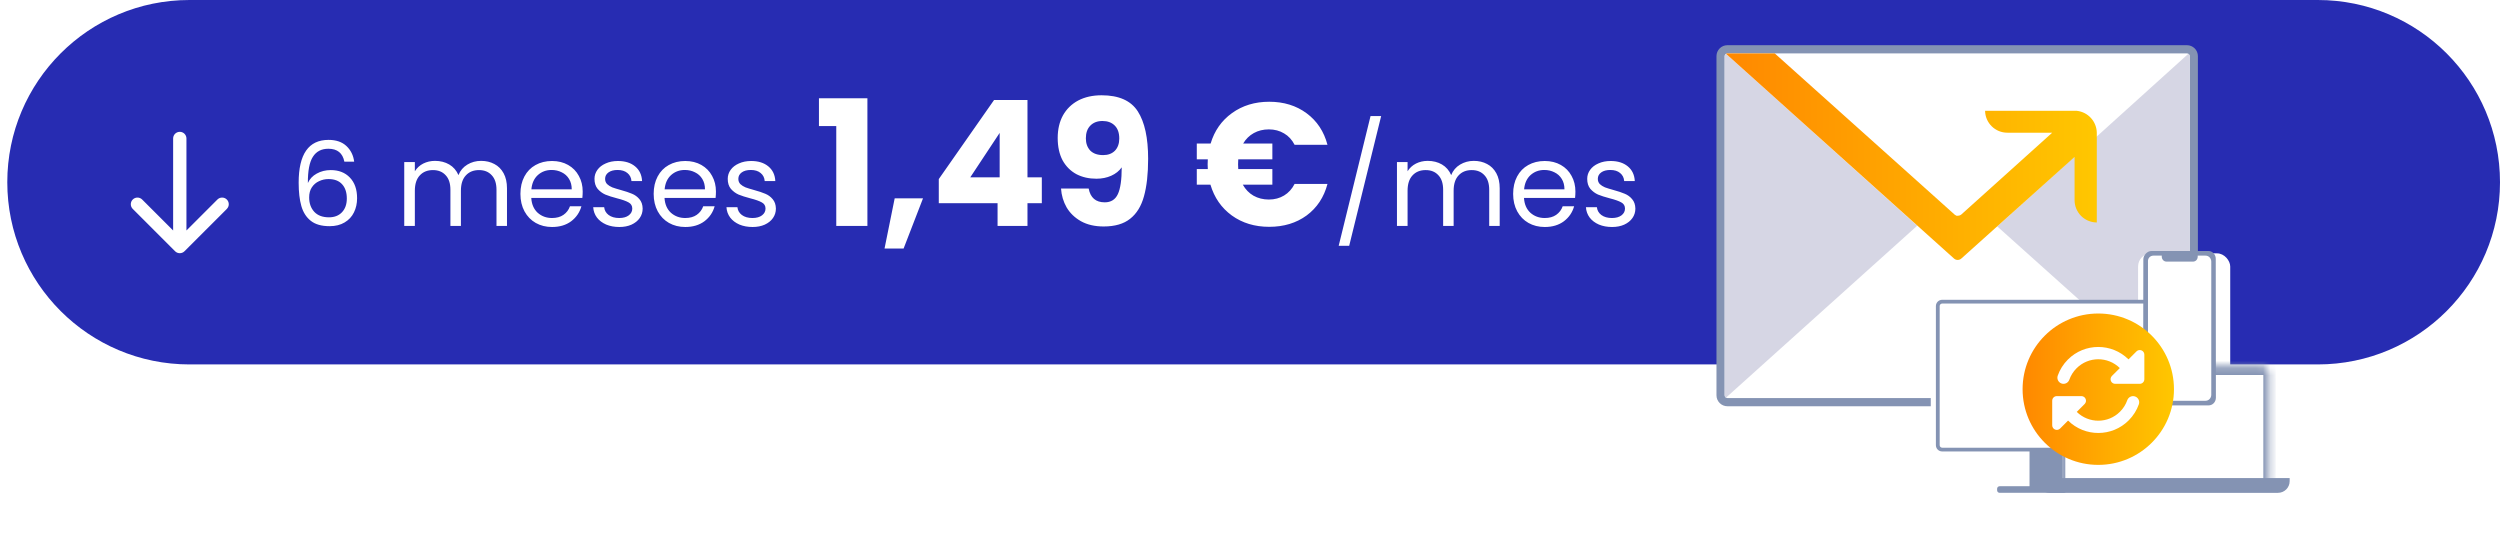
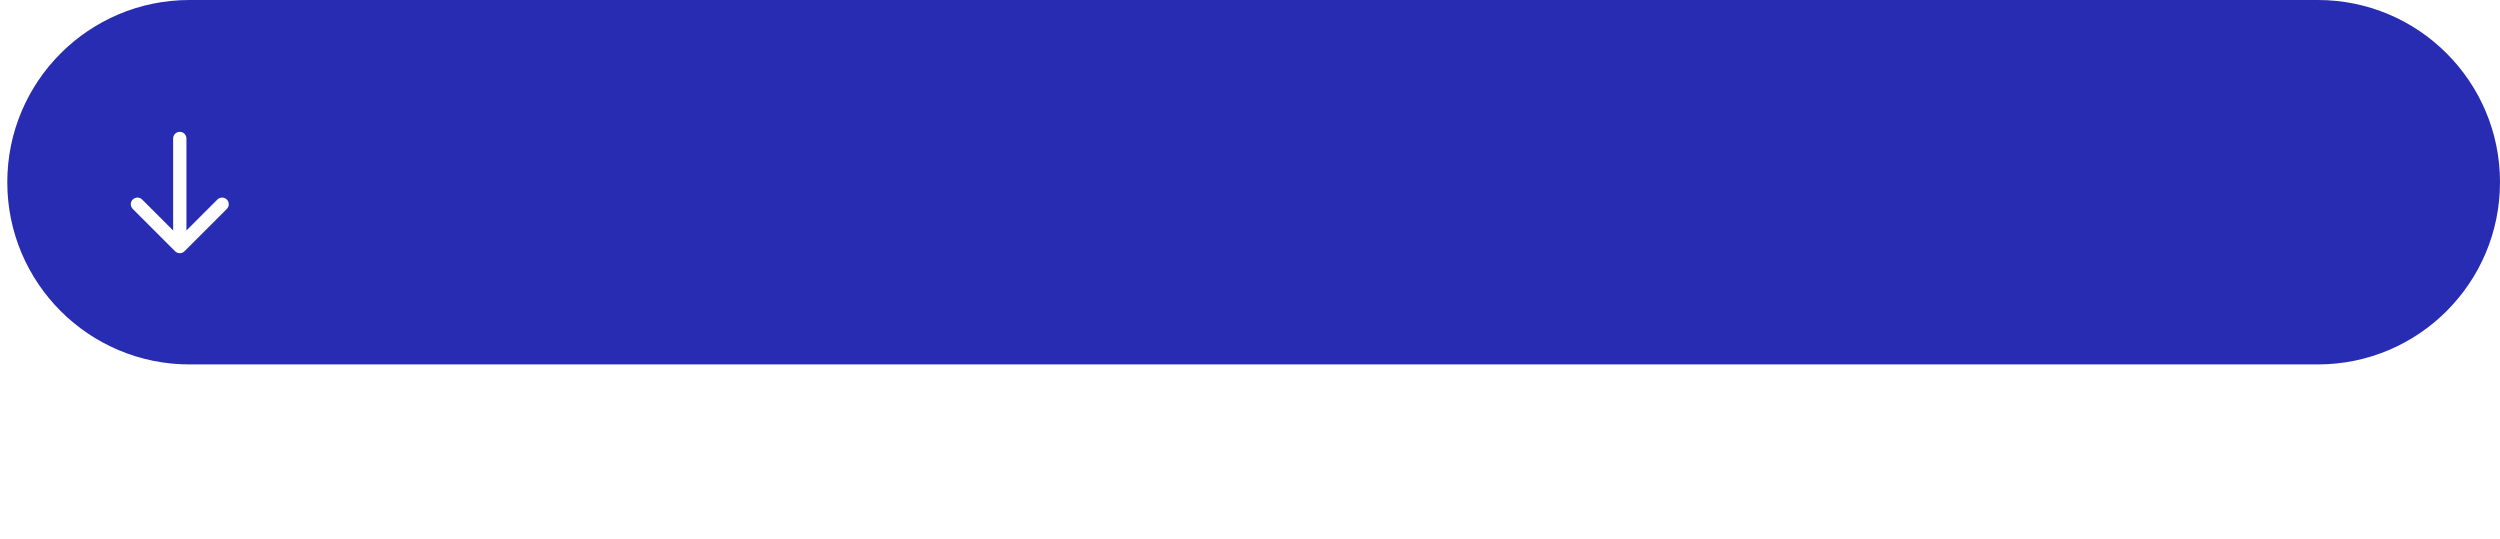
<svg xmlns="http://www.w3.org/2000/svg" width="343" height="74" viewBox="0 0 343 74" fill="none">
  <path d="M1 25C1 11.193 12.193 0 26 0H318C331.807 0 343 11.193 343 25C343 38.807 331.807 50 318 50H26C12.193 50 1 38.807 1 25Z" fill="#272CB2" />
-   <path d="M47.248 22.184C47.013 21 46.282 20.408 45.056 20.408C44.106 20.408 43.397 20.776 42.928 21.512C42.458 22.237 42.229 23.437 42.24 25.112C42.485 24.557 42.89 24.125 43.456 23.816C44.032 23.496 44.672 23.336 45.376 23.336C46.474 23.336 47.349 23.677 48 24.36C48.661 25.043 48.992 25.987 48.992 27.192C48.992 27.917 48.848 28.568 48.56 29.144C48.282 29.72 47.856 30.179 47.28 30.52C46.714 30.861 46.026 31.032 45.216 31.032C44.117 31.032 43.258 30.787 42.64 30.296C42.021 29.805 41.589 29.128 41.344 28.264C41.098 27.4 40.976 26.333 40.976 25.064C40.976 21.149 42.341 19.192 45.072 19.192C46.117 19.192 46.938 19.475 47.536 20.04C48.133 20.605 48.485 21.32 48.592 22.184H47.248ZM45.072 24.568C44.613 24.568 44.181 24.664 43.776 24.856C43.37 25.037 43.04 25.32 42.784 25.704C42.538 26.077 42.416 26.536 42.416 27.08C42.416 27.891 42.65 28.552 43.12 29.064C43.589 29.565 44.261 29.816 45.136 29.816C45.882 29.816 46.474 29.587 46.912 29.128C47.36 28.659 47.584 28.029 47.584 27.24C47.584 26.408 47.37 25.757 46.944 25.288C46.517 24.808 45.893 24.568 45.072 24.568ZM66.005 22.072C66.688 22.072 67.296 22.216 67.829 22.504C68.363 22.781 68.784 23.203 69.094 23.768C69.403 24.333 69.558 25.021 69.558 25.832V31H68.118V26.04C68.118 25.165 67.899 24.499 67.462 24.04C67.035 23.571 66.454 23.336 65.718 23.336C64.96 23.336 64.358 23.581 63.91 24.072C63.462 24.552 63.237 25.251 63.237 26.168V31H61.797V26.04C61.797 25.165 61.579 24.499 61.142 24.04C60.715 23.571 60.133 23.336 59.398 23.336C58.64 23.336 58.038 23.581 57.59 24.072C57.142 24.552 56.917 25.251 56.917 26.168V31H55.462V22.232H56.917V23.496C57.206 23.037 57.59 22.685 58.069 22.44C58.56 22.195 59.099 22.072 59.685 22.072C60.422 22.072 61.072 22.237 61.638 22.568C62.203 22.899 62.624 23.384 62.901 24.024C63.147 23.405 63.552 22.925 64.118 22.584C64.683 22.243 65.312 22.072 66.005 22.072ZM79.946 26.28C79.946 26.557 79.93 26.851 79.898 27.16H72.89C72.943 28.024 73.237 28.701 73.77 29.192C74.314 29.672 74.97 29.912 75.738 29.912C76.367 29.912 76.89 29.768 77.306 29.48C77.733 29.181 78.031 28.787 78.202 28.296H79.77C79.535 29.139 79.066 29.827 78.362 30.36C77.658 30.883 76.783 31.144 75.738 31.144C74.906 31.144 74.159 30.957 73.498 30.584C72.847 30.211 72.335 29.683 71.962 29C71.588 28.307 71.402 27.507 71.402 26.6C71.402 25.693 71.583 24.899 71.946 24.216C72.308 23.533 72.815 23.011 73.466 22.648C74.127 22.275 74.885 22.088 75.738 22.088C76.57 22.088 77.306 22.269 77.946 22.632C78.586 22.995 79.076 23.496 79.418 24.136C79.77 24.765 79.946 25.48 79.946 26.28ZM78.442 25.976C78.442 25.421 78.319 24.947 78.074 24.552C77.829 24.147 77.493 23.843 77.066 23.64C76.65 23.427 76.186 23.32 75.674 23.32C74.938 23.32 74.308 23.555 73.786 24.024C73.274 24.493 72.981 25.144 72.906 25.976H78.442ZM84.972 31.144C84.3 31.144 83.697 31.032 83.164 30.808C82.63 30.573 82.209 30.253 81.9 29.848C81.59 29.432 81.42 28.957 81.388 28.424H82.892C82.934 28.861 83.137 29.219 83.5 29.496C83.873 29.773 84.358 29.912 84.956 29.912C85.51 29.912 85.948 29.789 86.268 29.544C86.588 29.299 86.748 28.989 86.748 28.616C86.748 28.232 86.577 27.949 86.236 27.768C85.894 27.576 85.366 27.389 84.652 27.208C84.001 27.037 83.468 26.867 83.052 26.696C82.646 26.515 82.294 26.253 81.996 25.912C81.708 25.56 81.564 25.101 81.564 24.536C81.564 24.088 81.697 23.677 81.964 23.304C82.23 22.931 82.609 22.637 83.1 22.424C83.59 22.2 84.15 22.088 84.78 22.088C85.75 22.088 86.534 22.333 87.132 22.824C87.729 23.315 88.049 23.987 88.092 24.84H86.636C86.604 24.381 86.417 24.013 86.076 23.736C85.745 23.459 85.297 23.32 84.732 23.32C84.209 23.32 83.793 23.432 83.484 23.656C83.174 23.88 83.02 24.173 83.02 24.536C83.02 24.824 83.11 25.064 83.292 25.256C83.484 25.437 83.718 25.587 83.996 25.704C84.284 25.811 84.678 25.933 85.18 26.072C85.809 26.243 86.321 26.413 86.716 26.584C87.11 26.744 87.446 26.989 87.724 27.32C88.012 27.651 88.161 28.083 88.172 28.616C88.172 29.096 88.038 29.528 87.772 29.912C87.505 30.296 87.126 30.6 86.636 30.824C86.156 31.037 85.601 31.144 84.972 31.144ZM98.227 26.28C98.227 26.557 98.211 26.851 98.179 27.16H91.171C91.224 28.024 91.518 28.701 92.051 29.192C92.595 29.672 93.251 29.912 94.019 29.912C94.648 29.912 95.171 29.768 95.587 29.48C96.014 29.181 96.312 28.787 96.483 28.296H98.051C97.816 29.139 97.347 29.827 96.643 30.36C95.939 30.883 95.064 31.144 94.019 31.144C93.187 31.144 92.44 30.957 91.779 30.584C91.128 30.211 90.616 29.683 90.243 29C89.87 28.307 89.683 27.507 89.683 26.6C89.683 25.693 89.864 24.899 90.227 24.216C90.59 23.533 91.096 23.011 91.747 22.648C92.408 22.275 93.166 22.088 94.019 22.088C94.851 22.088 95.587 22.269 96.227 22.632C96.867 22.995 97.358 23.496 97.699 24.136C98.051 24.765 98.227 25.48 98.227 26.28ZM96.723 25.976C96.723 25.421 96.6 24.947 96.355 24.552C96.11 24.147 95.774 23.843 95.347 23.64C94.931 23.427 94.467 23.32 93.955 23.32C93.219 23.32 92.59 23.555 92.067 24.024C91.555 24.493 91.262 25.144 91.187 25.976H96.723ZM103.253 31.144C102.581 31.144 101.978 31.032 101.445 30.808C100.912 30.573 100.49 30.253 100.181 29.848C99.872 29.432 99.701 28.957 99.669 28.424H101.173C101.216 28.861 101.418 29.219 101.781 29.496C102.154 29.773 102.64 29.912 103.237 29.912C103.792 29.912 104.229 29.789 104.549 29.544C104.869 29.299 105.029 28.989 105.029 28.616C105.029 28.232 104.858 27.949 104.517 27.768C104.176 27.576 103.648 27.389 102.933 27.208C102.282 27.037 101.749 26.867 101.333 26.696C100.928 26.515 100.576 26.253 100.277 25.912C99.989 25.56 99.845 25.101 99.845 24.536C99.845 24.088 99.978 23.677 100.245 23.304C100.512 22.931 100.89 22.637 101.381 22.424C101.872 22.2 102.432 22.088 103.061 22.088C104.032 22.088 104.816 22.333 105.413 22.824C106.01 23.315 106.33 23.987 106.373 24.84H104.917C104.885 24.381 104.698 24.013 104.357 23.736C104.026 23.459 103.578 23.32 103.013 23.32C102.49 23.32 102.074 23.432 101.765 23.656C101.456 23.88 101.301 24.173 101.301 24.536C101.301 24.824 101.392 25.064 101.573 25.256C101.765 25.437 102 25.587 102.277 25.704C102.565 25.811 102.96 25.933 103.461 26.072C104.09 26.243 104.602 26.413 104.997 26.584C105.392 26.744 105.728 26.989 106.005 27.32C106.293 27.651 106.442 28.083 106.453 28.616C106.453 29.096 106.32 29.528 106.053 29.912C105.786 30.296 105.408 30.6 104.917 30.824C104.437 31.037 103.882 31.144 103.253 31.144ZM112.36 17.296V13.48H119.008V31H114.736V17.296H112.36ZM126.639 27.208L123.975 34.096H121.359L122.751 27.208H126.639ZM128.802 27.88V24.568L136.386 13.72H140.97V24.328H142.938V27.88H140.97V31H136.866V27.88H128.802ZM137.154 18.232L133.122 24.328H137.154V18.232ZM149.364 25.864C149.604 27.128 150.34 27.76 151.572 27.76C152.42 27.76 153.02 27.384 153.372 26.632C153.724 25.88 153.9 24.656 153.9 22.96C153.548 23.456 153.068 23.84 152.46 24.112C151.852 24.384 151.172 24.52 150.42 24.52C149.396 24.52 148.484 24.312 147.684 23.896C146.884 23.464 146.252 22.832 145.788 22C145.34 21.152 145.116 20.128 145.116 18.928C145.116 17.744 145.356 16.712 145.836 15.832C146.332 14.952 147.028 14.272 147.924 13.792C148.836 13.312 149.908 13.072 151.14 13.072C153.508 13.072 155.164 13.808 156.108 15.28C157.052 16.752 157.524 18.92 157.524 21.784C157.524 23.864 157.332 25.584 156.948 26.944C156.58 28.288 155.948 29.312 155.052 30.016C154.172 30.72 152.964 31.072 151.428 31.072C150.212 31.072 149.172 30.832 148.308 30.352C147.46 29.872 146.804 29.24 146.34 28.456C145.892 27.672 145.636 26.808 145.572 25.864H149.364ZM151.356 21.28C152.028 21.28 152.564 21.08 152.964 20.68C153.364 20.264 153.564 19.704 153.564 19C153.564 18.232 153.356 17.64 152.94 17.224C152.524 16.808 151.964 16.6 151.26 16.6C150.556 16.6 149.996 16.816 149.58 17.248C149.18 17.664 148.98 18.24 148.98 18.976C148.98 19.664 149.18 20.224 149.58 20.656C149.996 21.072 150.588 21.28 151.356 21.28ZM174.088 27.376C174.872 27.376 175.568 27.192 176.176 26.824C176.784 26.456 177.264 25.928 177.616 25.24H182.128C181.648 27.064 180.696 28.504 179.272 29.56C177.848 30.6 176.136 31.12 174.136 31.12C172.152 31.12 170.44 30.6 169 29.56C167.576 28.52 166.6 27.112 166.072 25.336H164.2V23.2H165.712C165.696 23.056 165.688 22.84 165.688 22.552C165.688 22.248 165.696 22.016 165.712 21.856H164.2V19.696H166.096C166.624 17.936 167.6 16.544 169.024 15.52C170.464 14.48 172.168 13.96 174.136 13.96C176.136 13.96 177.848 14.488 179.272 15.544C180.696 16.6 181.648 18.04 182.128 19.864H177.616C177.264 19.176 176.784 18.656 176.176 18.304C175.568 17.936 174.872 17.752 174.088 17.752C173.32 17.752 172.632 17.92 172.024 18.256C171.416 18.592 170.928 19.072 170.56 19.696H174.568V21.856H169.888C169.872 22 169.864 22.232 169.864 22.552C169.864 22.84 169.872 23.056 169.888 23.2H174.568V25.336H170.512C170.88 25.992 171.368 26.496 171.976 26.848C172.6 27.2 173.304 27.376 174.088 27.376ZM189.493 15.928L185.109 33.72H183.669L188.037 15.928H189.493ZM202.207 22.072C202.889 22.072 203.497 22.216 204.031 22.504C204.564 22.781 204.985 23.203 205.295 23.768C205.604 24.333 205.759 25.021 205.759 25.832V31H204.319V26.04C204.319 25.165 204.1 24.499 203.663 24.04C203.236 23.571 202.655 23.336 201.919 23.336C201.161 23.336 200.559 23.581 200.111 24.072C199.663 24.552 199.439 25.251 199.439 26.168V31H197.999V26.04C197.999 25.165 197.78 24.499 197.343 24.04C196.916 23.571 196.335 23.336 195.599 23.336C194.841 23.336 194.239 23.581 193.791 24.072C193.343 24.552 193.119 25.251 193.119 26.168V31H191.663V22.232H193.119V23.496C193.407 23.037 193.791 22.685 194.271 22.44C194.761 22.195 195.3 22.072 195.887 22.072C196.623 22.072 197.273 22.237 197.839 22.568C198.404 22.899 198.825 23.384 199.103 24.024C199.348 23.405 199.753 22.925 200.319 22.584C200.884 22.243 201.513 22.072 202.207 22.072ZM216.147 26.28C216.147 26.557 216.131 26.851 216.099 27.16H209.091C209.144 28.024 209.438 28.701 209.971 29.192C210.515 29.672 211.171 29.912 211.939 29.912C212.568 29.912 213.091 29.768 213.507 29.48C213.934 29.181 214.232 28.787 214.403 28.296H215.971C215.736 29.139 215.267 29.827 214.563 30.36C213.859 30.883 212.984 31.144 211.939 31.144C211.107 31.144 210.36 30.957 209.699 30.584C209.048 30.211 208.536 29.683 208.163 29C207.79 28.307 207.603 27.507 207.603 26.6C207.603 25.693 207.784 24.899 208.147 24.216C208.51 23.533 209.016 23.011 209.667 22.648C210.328 22.275 211.086 22.088 211.939 22.088C212.771 22.088 213.507 22.269 214.147 22.632C214.787 22.995 215.278 23.496 215.619 24.136C215.971 24.765 216.147 25.48 216.147 26.28ZM214.643 25.976C214.643 25.421 214.52 24.947 214.275 24.552C214.03 24.147 213.694 23.843 213.267 23.64C212.851 23.427 212.387 23.32 211.875 23.32C211.139 23.32 210.51 23.555 209.987 24.024C209.475 24.493 209.182 25.144 209.107 25.976H214.643ZM221.173 31.144C220.501 31.144 219.898 31.032 219.365 30.808C218.832 30.573 218.41 30.253 218.101 29.848C217.792 29.432 217.621 28.957 217.589 28.424H219.093C219.136 28.861 219.338 29.219 219.701 29.496C220.074 29.773 220.56 29.912 221.157 29.912C221.712 29.912 222.149 29.789 222.469 29.544C222.789 29.299 222.949 28.989 222.949 28.616C222.949 28.232 222.778 27.949 222.437 27.768C222.096 27.576 221.568 27.389 220.853 27.208C220.202 27.037 219.669 26.867 219.253 26.696C218.848 26.515 218.496 26.253 218.197 25.912C217.909 25.56 217.765 25.101 217.765 24.536C217.765 24.088 217.898 23.677 218.165 23.304C218.432 22.931 218.81 22.637 219.301 22.424C219.792 22.2 220.352 22.088 220.981 22.088C221.952 22.088 222.736 22.333 223.333 22.824C223.93 23.315 224.25 23.987 224.293 24.84H222.837C222.805 24.381 222.618 24.013 222.277 23.736C221.946 23.459 221.498 23.32 220.933 23.32C220.41 23.32 219.994 23.432 219.685 23.656C219.376 23.88 219.221 24.173 219.221 24.536C219.221 24.824 219.312 25.064 219.493 25.256C219.685 25.437 219.92 25.587 220.197 25.704C220.485 25.811 220.88 25.933 221.381 26.072C222.01 26.243 222.522 26.413 222.917 26.584C223.312 26.744 223.648 26.989 223.925 27.32C224.213 27.651 224.362 28.083 224.373 28.616C224.373 29.096 224.24 29.528 223.973 29.912C223.706 30.296 223.328 30.6 222.837 30.824C222.357 31.037 221.802 31.144 221.173 31.144Z" fill="white" />
  <path d="M25.58 19C25.58 18.496 25.171 18.087 24.667 18.087C24.163 18.087 23.754 18.496 23.754 19L24.667 19L25.58 19ZM24.022 34.472C24.378 34.828 24.956 34.828 25.312 34.472L31.12 28.664C31.477 28.307 31.477 27.73 31.12 27.373C30.764 27.017 30.186 27.017 29.83 27.373L24.667 32.536L19.504 27.373C19.148 27.017 18.57 27.017 18.213 27.373C17.857 27.73 17.857 28.307 18.213 28.664L24.022 34.472ZM24.667 19L23.754 19L23.754 33.827L24.667 33.827L25.58 33.827L25.58 19L24.667 19Z" fill="white" />
  <g clip-path="url(#clip0_708_2850)">
    <rect x="236.062" y="6.762" width="64.925" height="48.412" rx="1.105" fill="white" />
    <path fill-rule="evenodd" clip-rule="evenodd" d="M237.001 6.2H300.05C300.879 6.2 301.551 6.872 301.551 7.701V54.237C301.551 55.066 300.879 55.738 300.05 55.738H237.001C236.172 55.738 235.5 55.066 235.5 54.237V7.701C235.5 6.872 236.172 6.2 237.001 6.2ZM300.424 7.701C300.424 7.493 300.256 7.325 300.049 7.325H237.001C236.793 7.325 236.625 7.493 236.625 7.701V54.236C236.625 54.444 236.793 54.612 237.001 54.612H300.049C300.256 54.612 300.424 54.444 300.424 54.236V7.701Z" fill="#8493B3" />
    <path d="M300.244 54.56C300.356 54.492 300.425 54.369 300.424 54.237V7.702C300.425 7.57 300.356 7.447 300.244 7.379L274.019 31.06L300.244 54.56Z" fill="#D6D6E4" />
    <path d="M236.805 54.56C236.693 54.492 236.624 54.369 236.625 54.237V7.702C236.624 7.57 236.693 7.447 236.805 7.379L263.038 30.97L236.805 54.56Z" fill="#D6D6E4" />
    <path d="M236.806 7.377L268.09 35.471C268.375 35.728 268.81 35.728 269.095 35.471L284.632 21.532V27.447C284.628 28.259 284.947 29.04 285.519 29.617C286.09 30.194 286.868 30.52 287.68 30.524V18.207C287.652 16.663 286.483 15.378 284.948 15.205H272.353C272.382 16.878 273.75 18.216 275.423 18.207H281.563L269.103 29.421C269.043 29.472 268.974 29.513 268.9 29.541C268.818 29.577 268.728 29.595 268.638 29.594C268.566 29.609 268.492 29.609 268.42 29.594C268.341 29.563 268.268 29.52 268.202 29.466L243.493 7.324H237.076C236.982 7.307 236.886 7.326 236.806 7.377Z" fill="url(#paint0_linear_708_2850)" />
    <g filter="url(#filter0_d_708_2850)">
-       <rect x="264.061" y="39.852" width="33.862" height="23.026" rx="1.806" fill="white" />
      <rect x="290.521" y="63.74" width="25.2" height="5.46" rx="1.806" fill="white" />
      <rect x="272.188" y="61.073" width="24.832" height="8.127" rx="1.806" fill="white" />
      <rect x="276.702" y="61.525" width="27.541" height="7.224" rx="1.806" fill="white" />
-       <rect x="285.732" y="48.883" width="26.639" height="18.512" rx="1.806" fill="white" />
      <rect x="292.505" y="33.08" width="12.642" height="24.832" rx="1.806" fill="white" />
    </g>
    <path d="M266.12 41.991V61.08C266.12 61.27 266.274 61.424 266.464 61.424H283.833C284.023 61.424 284.177 61.27 284.177 61.08V60.234C284.177 59.614 284.31 59.704 284.982 59.704H295.012C295.201 59.704 295.355 59.55 295.355 59.36V41.991C295.355 41.801 295.201 41.647 295.012 41.647H266.464C266.274 41.647 266.12 41.801 266.12 41.991Z" fill="white" />
    <path d="M265.604 41.992V61.081C265.604 61.555 265.989 61.94 266.464 61.94H278.451V66.711H274.347C274.157 66.711 274.003 66.865 274.003 67.055V67.272C274.003 67.462 274.157 67.615 274.347 67.615H283.146C283.395 67.614 283.598 67.412 283.6 67.162C283.592 66.914 283.393 66.716 283.146 66.711H282.994V61.94H287.757C287.892 61.94 288.001 61.831 288.001 61.696V61.669C288.001 61.534 287.892 61.425 287.757 61.425H266.468C266.278 61.425 266.124 61.27 266.124 61.081V41.992C266.124 41.801 266.278 41.648 266.468 41.648H295.015C295.205 41.648 295.359 41.801 295.359 41.992V58.773C295.359 58.907 295.468 59.017 295.603 59.017H295.631C295.766 59.017 295.875 58.907 295.875 58.773V41.992C295.875 41.517 295.49 41.132 295.015 41.132H266.468C266.239 41.131 266.019 41.221 265.857 41.382C265.695 41.544 265.604 41.763 265.604 41.992Z" fill="#8493B3" />
    <rect width="29.4" height="15.96" transform="matrix(-1 0 0 1 312.361 50.721)" fill="white" />
    <mask id="mask0_708_2850" style="mask-type:luminance" maskUnits="userSpaceOnUse" x="282" y="50" width="30" height="17">
      <path d="M311.312 51.282C311.312 50.692 310.834 50.215 310.245 50.215H283.499C282.909 50.215 282.431 50.692 282.431 51.282V65.696C282.431 66.286 282.909 66.764 283.499 66.764H310.245C310.834 66.764 311.312 66.286 311.312 65.696V51.282Z" fill="white" />
    </mask>
    <g mask="url(#mask0_708_2850)">
      <path d="M312.24 50.805C312.24 49.744 311.38 48.883 310.318 48.883H283.572C282.511 48.883 281.65 49.744 281.65 50.805L283.359 51.446C283.359 51.446 283.454 51.446 283.572 51.446H310.318C310.436 51.446 310.532 51.446 310.532 51.446L312.24 50.805ZM281.65 65.646C281.65 66.708 282.511 67.568 283.572 67.568H310.318C311.38 67.568 312.24 66.708 312.24 65.646H310.532C310.532 65.764 310.436 65.86 310.318 65.86H283.572C283.454 65.86 283.359 65.764 283.359 65.646H281.65ZM310.318 67.568C311.38 67.568 312.24 66.708 312.24 65.646V50.805C312.24 49.744 311.38 48.883 310.318 48.883V51.446C310.436 51.446 310.532 51.446 310.532 51.446V65.646C310.532 65.764 310.436 65.86 310.318 65.86V67.568ZM283.572 48.883C282.511 48.883 281.65 49.744 281.65 50.805V65.646C281.65 66.708 282.511 67.568 283.572 67.568V65.86C283.454 65.86 283.359 65.764 283.359 65.646V51.446C283.359 51.446 283.454 51.446 283.572 51.446V48.883Z" fill="#8493B3" />
    </g>
    <path d="M314.142 66.016C314.142 66.9 313.425 67.617 312.54 67.617H281.203C280.318 67.617 279.601 66.9 279.601 66.016V65.589H314.142V66.016Z" fill="#8493B3" />
    <path d="M294.065 35.6C294.065 34.996 294.613 34.435 295.189 34.435H302.983C303.549 34.435 304.002 34.914 304.002 35.508C304.002 41.853 304.022 48.201 304.022 54.549C304.022 55.153 303.58 55.622 303.003 55.622H295.21C294.643 55.622 294.065 55.143 294.065 54.549C294.065 48.199 294.03 41.949 294.065 35.6Z" fill="#8493B3" />
    <path d="M295.458 35.071H296.595V35.215C296.595 35.596 296.885 35.894 297.246 35.894H300.875C301.247 35.894 301.526 35.596 301.526 35.215V35.071H302.591C303.035 35.071 303.387 35.431 303.387 35.904V54.153C303.387 54.626 303.035 54.986 302.591 54.986H295.499C295.055 54.986 294.703 54.626 294.703 54.153V35.894C294.662 35.431 295.003 35.071 295.458 35.071Z" fill="white" />
    <circle cx="287.884" cy="53.398" r="10.384" fill="url(#paint1_linear_708_2850)" />
    <g clip-path="url(#clip1_708_2850)">
      <path d="M284.906 50.525C286.544 48.887 289.191 48.879 290.84 50.499L289.754 51.581C289.573 51.763 289.52 52.034 289.617 52.271C289.715 52.508 289.947 52.661 290.202 52.661H293.35H293.573C293.924 52.661 294.205 52.379 294.205 52.029V48.658C294.205 48.402 294.053 48.17 293.816 48.073C293.579 47.976 293.307 48.028 293.126 48.21L292.03 49.306C289.723 47.028 286.007 47.035 283.713 49.332C283.07 49.975 282.606 50.73 282.322 51.539C282.167 51.979 282.398 52.458 282.836 52.614C283.273 52.769 283.755 52.537 283.91 52.1C284.113 51.526 284.442 50.986 284.906 50.525ZM281.563 54.979V55.179V55.197V58.35C281.563 58.605 281.716 58.837 281.953 58.935C282.19 59.032 282.462 58.98 282.643 58.798L283.739 57.702C286.046 59.98 289.762 59.972 292.056 57.676C292.699 57.033 293.165 56.277 293.45 55.471C293.605 55.032 293.373 54.552 292.936 54.397C292.499 54.241 292.017 54.473 291.861 54.91C291.659 55.484 291.329 56.024 290.866 56.485C289.228 58.123 286.581 58.131 284.932 56.512L286.015 55.426C286.196 55.245 286.249 54.974 286.151 54.736C286.054 54.499 285.822 54.347 285.567 54.347H282.417H282.398H282.196C281.845 54.347 281.563 54.629 281.563 54.979Z" fill="white" />
    </g>
  </g>
  <defs>
    <filter id="filter0_d_708_2850" x="262.381" y="32.24" width="56.7" height="41.16" filterUnits="userSpaceOnUse" color-interpolation-filters="sRGB">
      <feFlood flood-opacity="0" result="BackgroundImageFix" />
      <feColorMatrix in="SourceAlpha" type="matrix" values="0 0 0 0 0 0 0 0 0 0 0 0 0 0 0 0 0 0 127 0" result="hardAlpha" />
      <feOffset dx="0.84" dy="1.68" />
      <feGaussianBlur stdDeviation="1.26" />
      <feComposite in2="hardAlpha" operator="out" />
      <feColorMatrix type="matrix" values="0 0 0 0 0.184 0 0 0 0 0.184 0 0 0 0 0.439 0 0 0 0.2 0" />
      <feBlend mode="normal" in2="BackgroundImageFix" result="effect1_dropShadow_708_2850" />
      <feBlend mode="normal" in="SourceGraphic" in2="effect1_dropShadow_708_2850" result="shape" />
    </filter>
    <linearGradient id="paint0_linear_708_2850" x1="236.806" y1="21.491" x2="287.68" y2="21.491" gradientUnits="userSpaceOnUse">
      <stop stop-color="#FF8800" />
      <stop offset="1" stop-color="#FFC700" />
    </linearGradient>
    <linearGradient id="paint1_linear_708_2850" x1="277.5" y1="53.398" x2="298.269" y2="53.398" gradientUnits="userSpaceOnUse">
      <stop stop-color="#FF8800" />
      <stop offset="1" stop-color="#FFC700" />
    </linearGradient>
    <clipPath id="clip0_708_2850">
-       <rect width="84" height="67.2" fill="white" transform="translate(235.5 6.2)" />
-     </clipPath>
+       </clipPath>
    <clipPath id="clip1_708_2850">
-       <rect width="13.545" height="13.545" fill="white" transform="translate(281.112 46.625)" />
-     </clipPath>
+       </clipPath>
  </defs>
</svg>